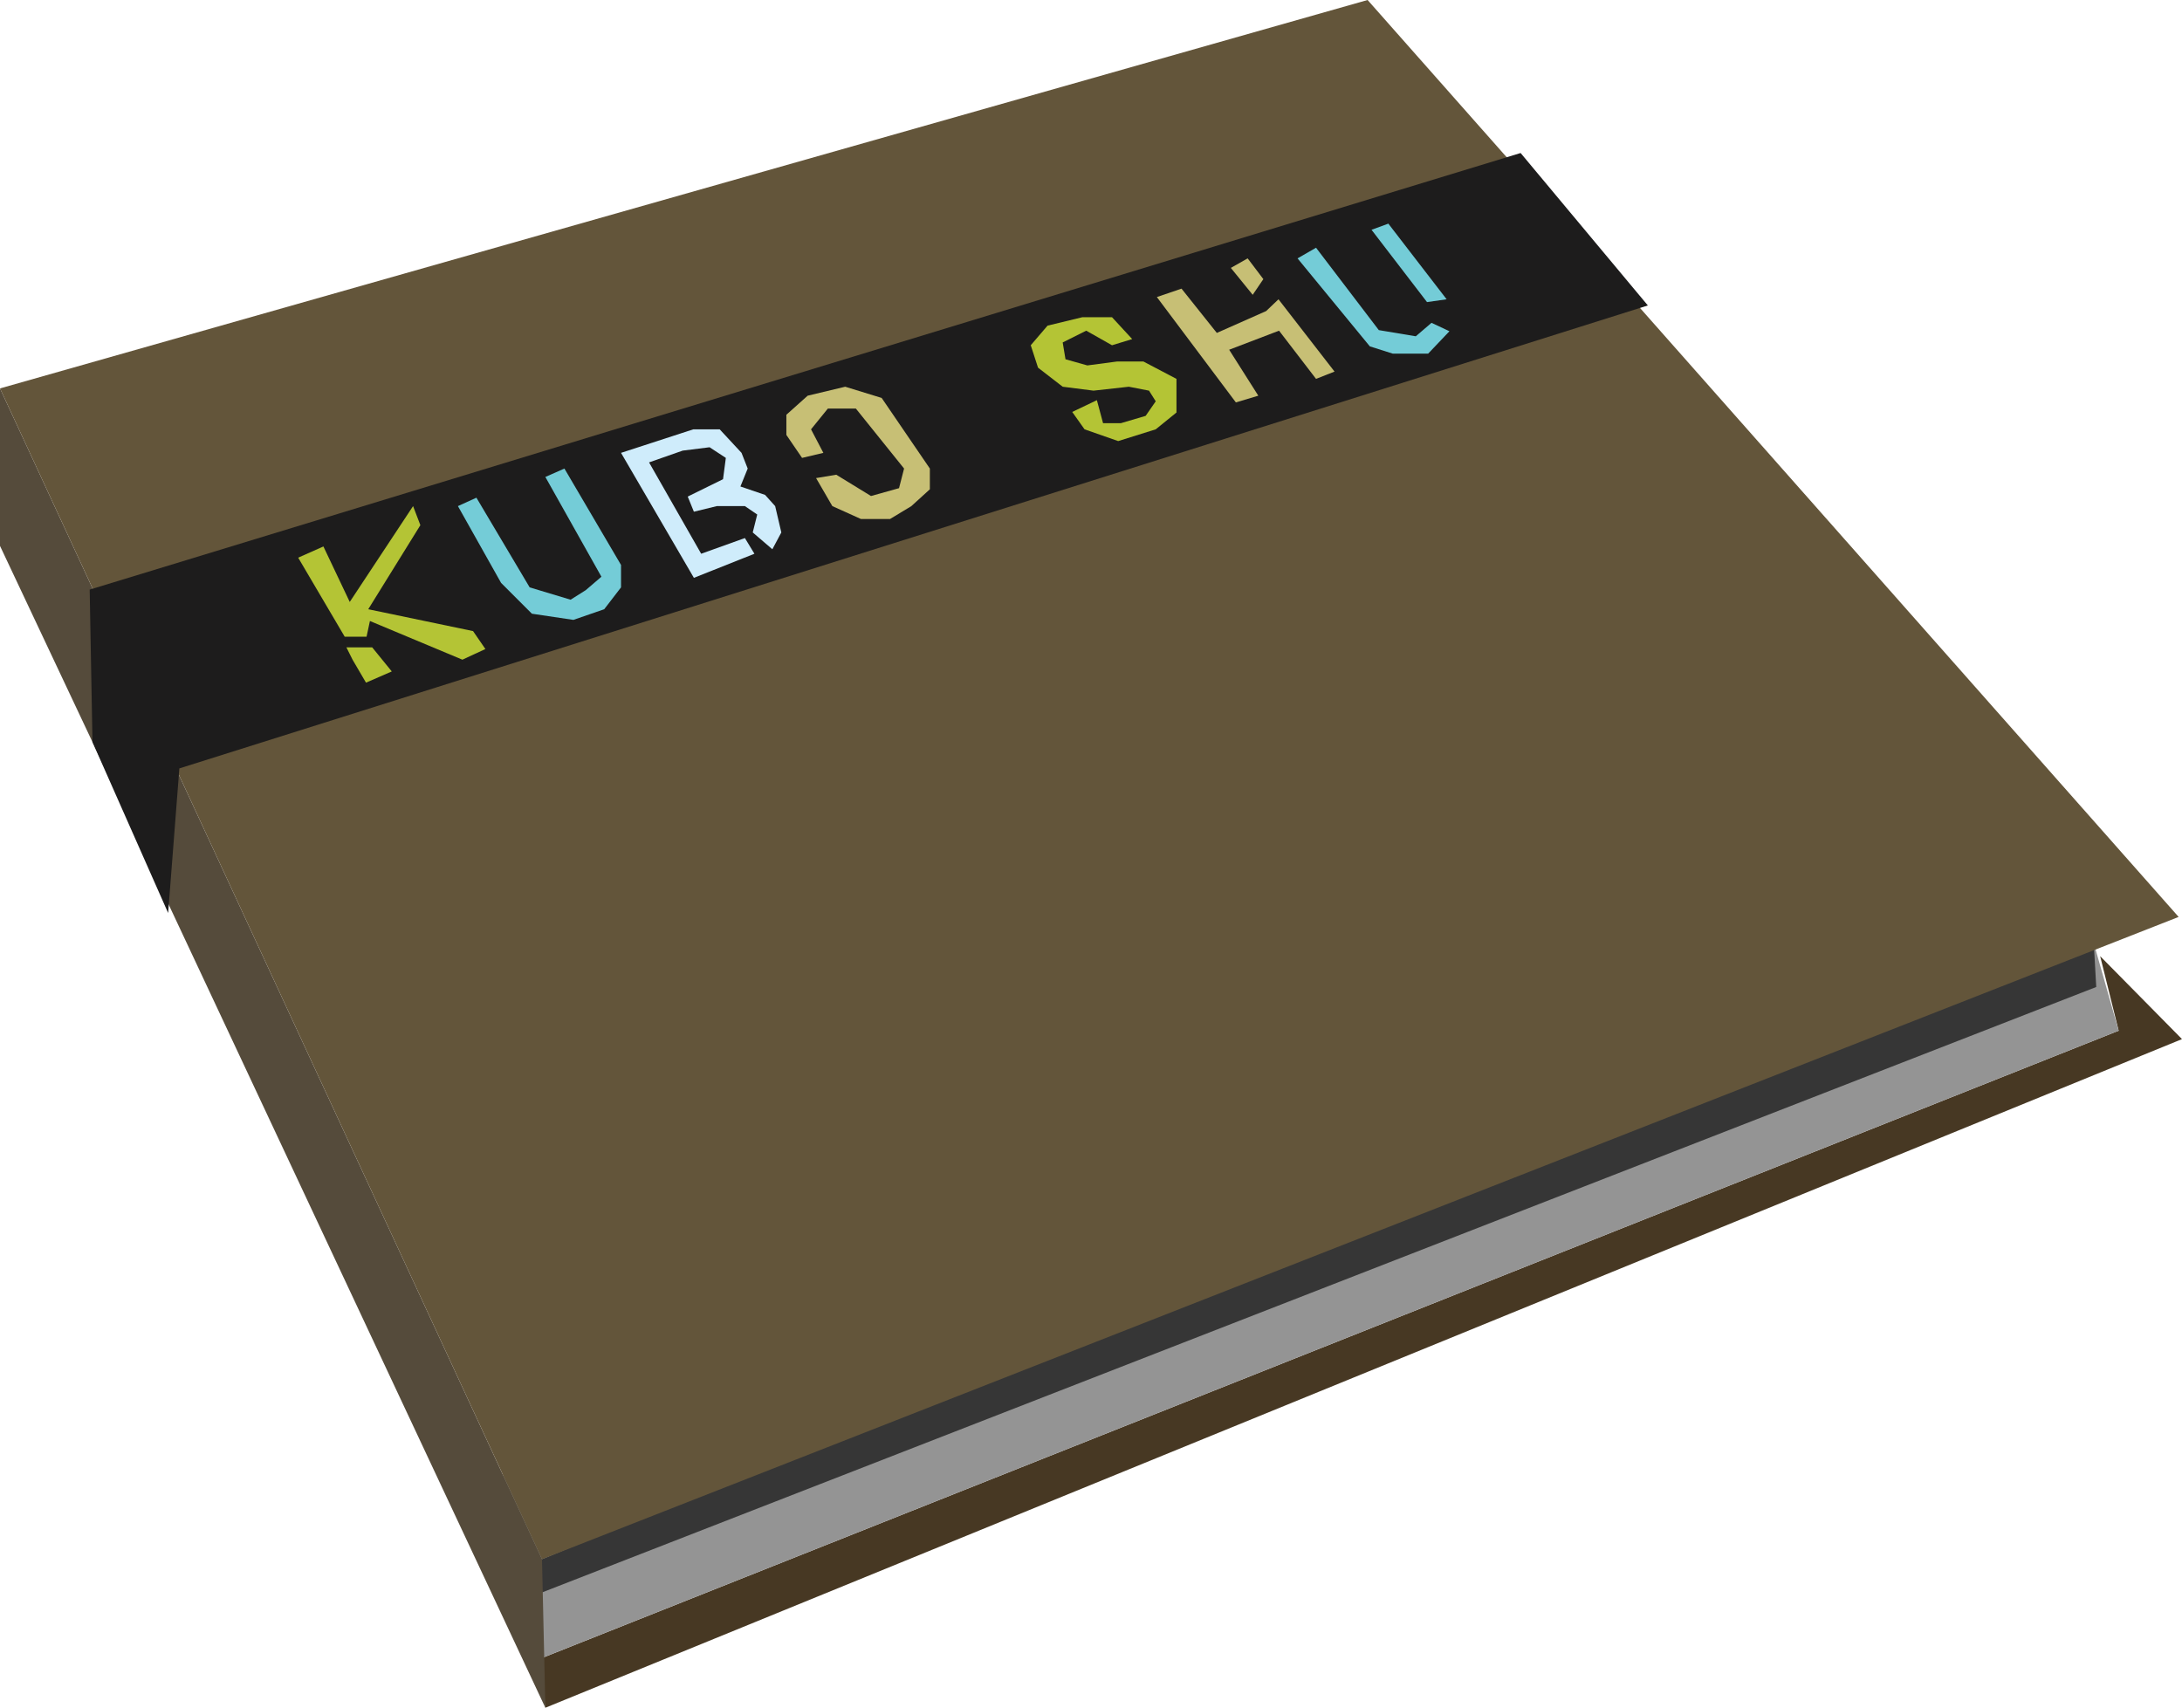
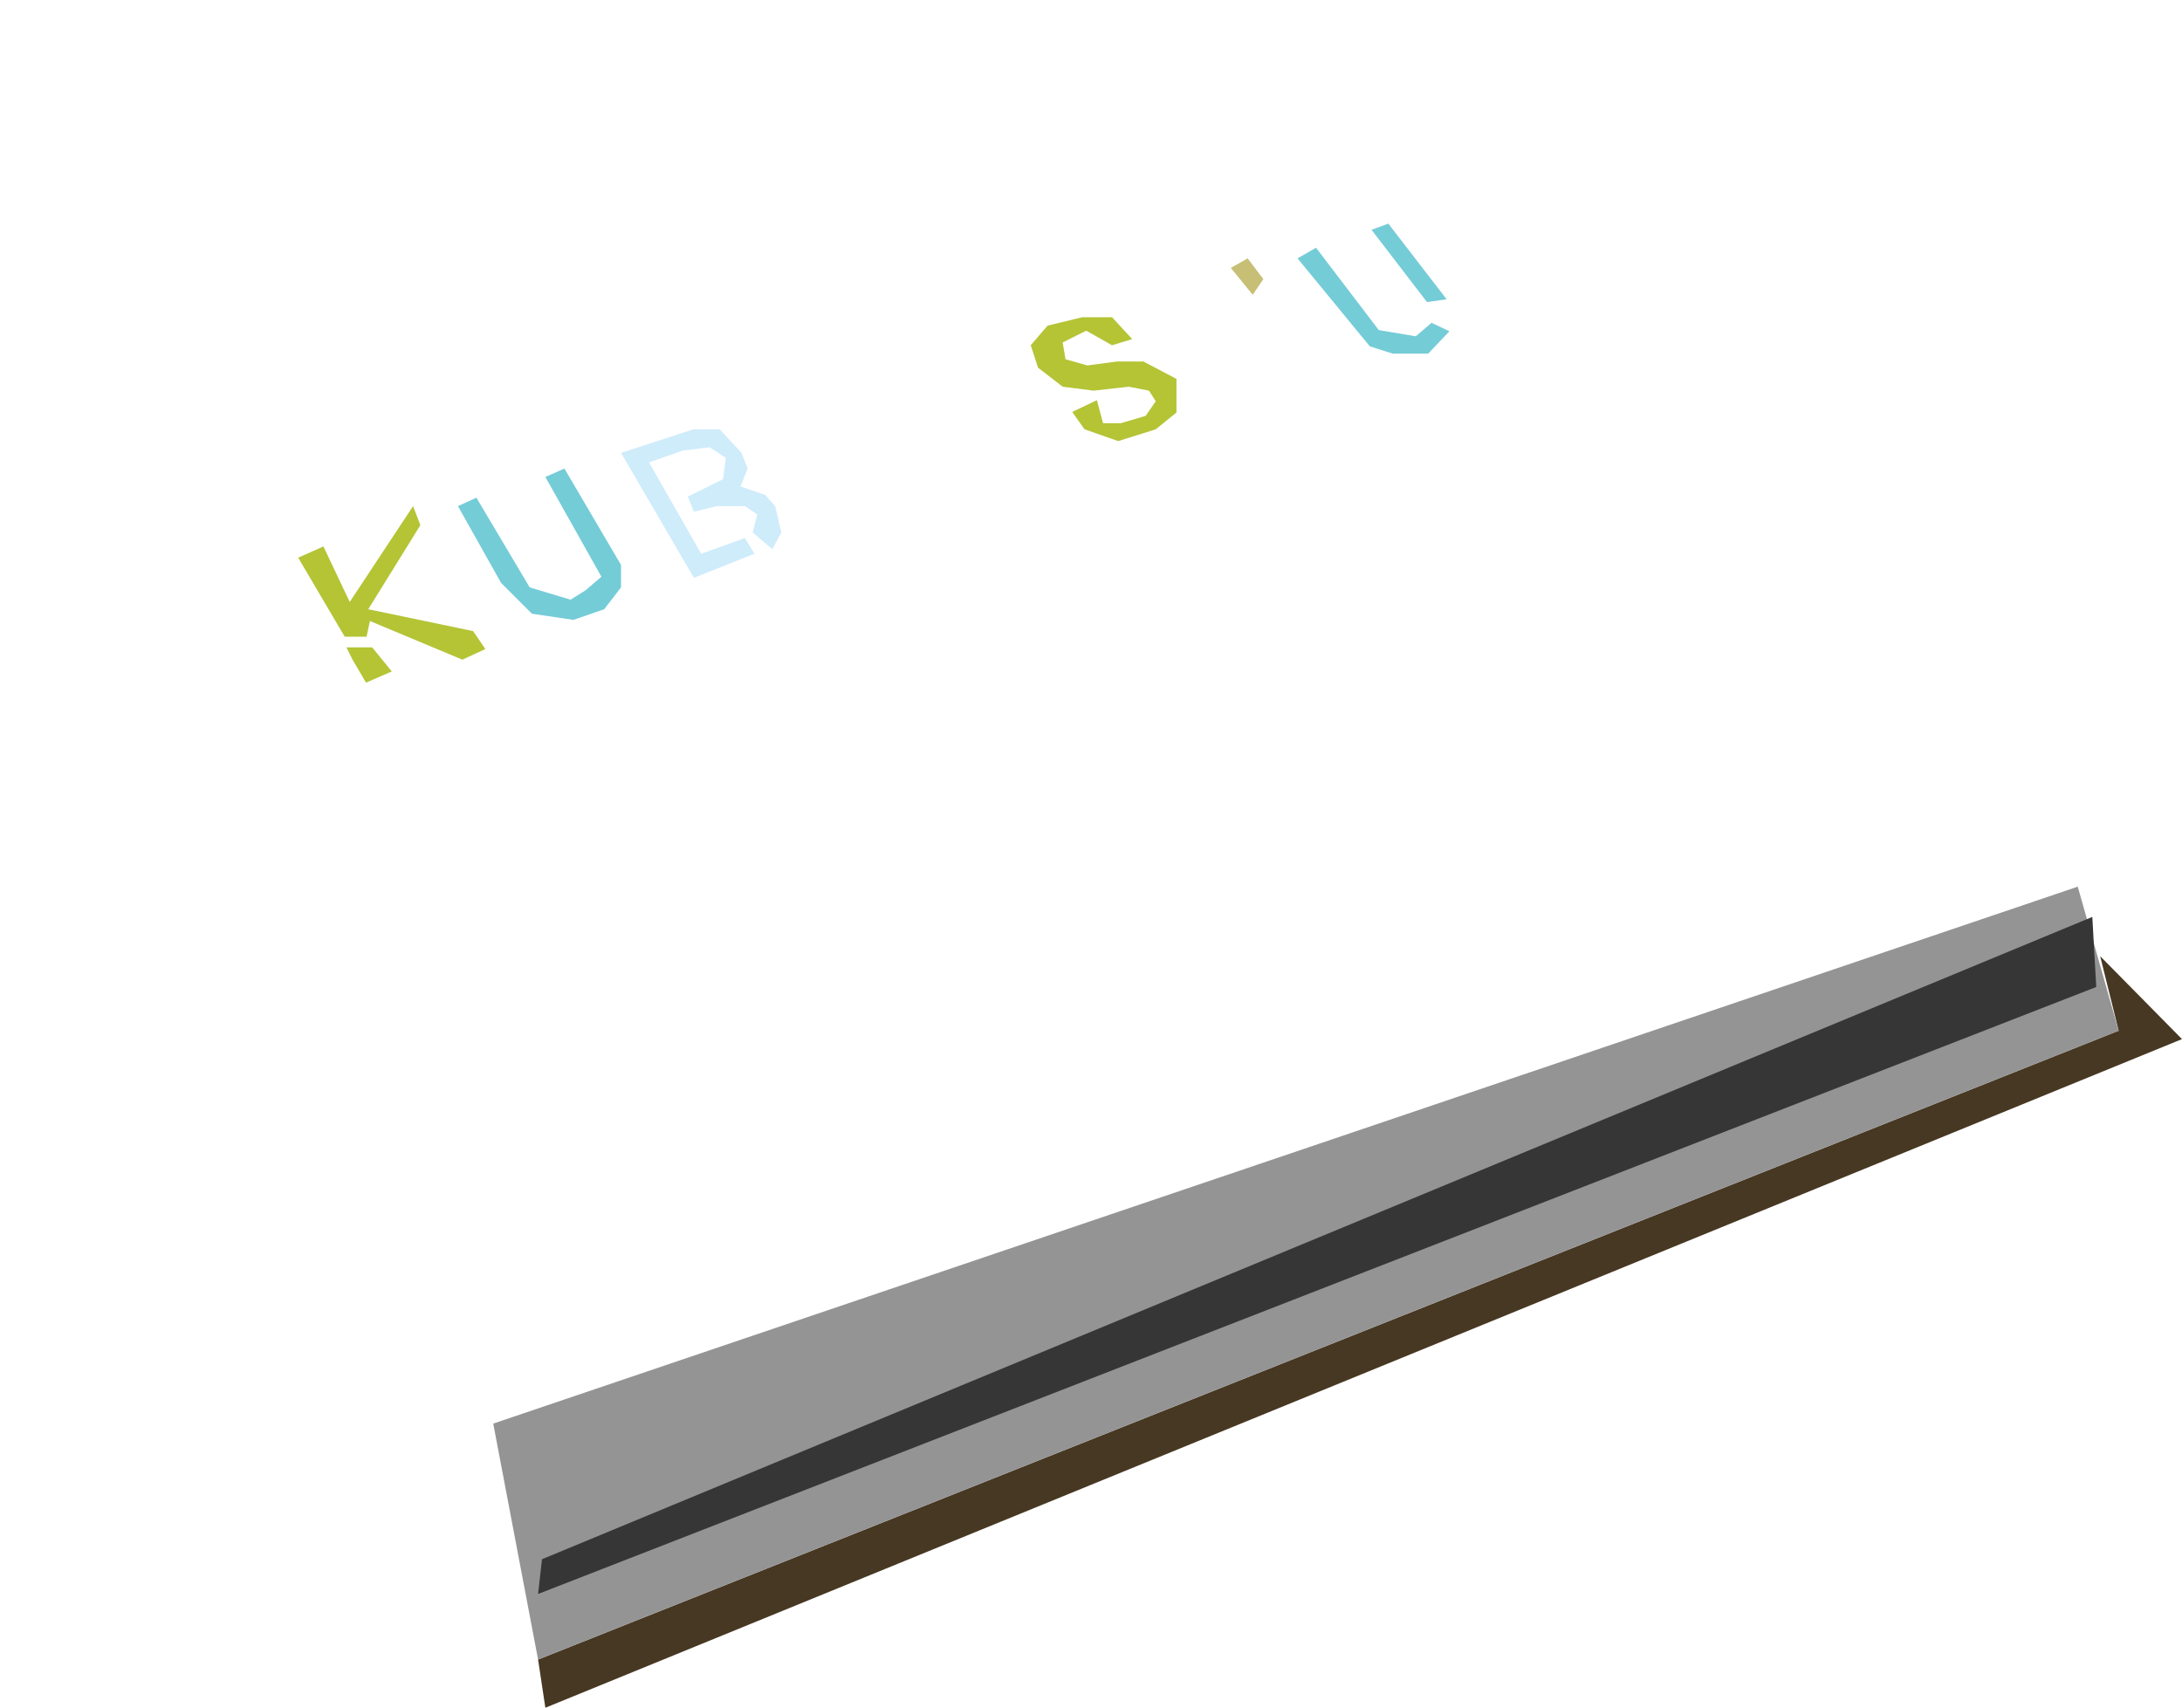
<svg xmlns="http://www.w3.org/2000/svg" version="1.1" x="0px" y="0px" width="389.3px" height="304.7px" viewBox="0 0 389.3 304.7" xml:space="preserve" enable-background="new 0 0 389.3 304.7">
  <style type="text/css">
    
	.st0{fill:#473823;}
	.st1{fill:#949494;}
	.st2{fill:#363636;}
	.st3{fill:#554B3B;}
	.st4{fill:#63553A;}
	.st5{fill:#1D1C1C;}
	.st6{fill:#B4C435;}
	.st7{fill:#74CCD7;}
	.st8{fill:#CFECFB;}
	.st9{fill:#C7BF75;}

  </style>
  <defs />
  <polygon class="st0" points="96 296.1 378 183.9 374.7 170.6 389.3 185.4 97.3 304.7 " />
  <polygon class="st1" points="370.7 158.2 378 183.9 96 296.1 88 254 " />
  <polygon class="st2" points="96 284.4 374 176.1 373.3 163.6 96.7 278.2 " />
-   <polygon class="st3" points="0 97.4 0 69.3 96.7 278.2 97.3 304.7 16.5 132.4 " />
-   <polygon class="st4" points="0 69.3 244 0 388.7 163.6 96.7 278.2 " />
-   <polygon class="st5" points="16 105.2 16.5 132.4 30 162.9 32 137.1 294 54.5 271.3 27.3 " />
  <g>
    <polygon class="st6" points="53.2 99.5 57.7 97.5 62.4 107.4 73.7 90.3 75 93.7 65.7 108.7 84.4 112.6 86.6 115.8 82.5 117.7 66 110.8 65.4 113.6 61.5 113.6 " />
    <polygon class="st6" points="62.9 117.7 65.3 121.8 69.9 119.8 66.4 115.5 61.8 115.5 " />
    <polygon class="st7" points="81.7 90.3 85 88.8 94.5 104.8 101.8 107 104.5 105.3 107.3 102.9 97.3 85.1 100.7 83.6 110.8 100.8 110.8 104.8 107.8 108.7 102.3 110.6 94.9 109.5 89.4 104 " />
    <polygon class="st8" points="110.8 80.8 123.7 76.6 128.4 76.6 132.3 80.8 133.4 83.6 132.1 86.8 136.5 88.3 138.3 90.3 139.4 95 137.8 98 134.3 95 135.1 91.8 132.9 90.3 127.9 90.3 123.8 91.3 122.7 88.6 129 85.5 129.5 81.7 126.6 79.8 121.8 80.4 115.8 82.5 125.1 98.8 132.9 96 134.6 98.8 123.8 103.1 " />
-     <polygon class="st9" points="143.1 81.7 146.9 80.8 144.7 76.6 147.7 72.9 152.7 72.9 161.3 83.6 160.4 87.1 155.4 88.5 149.2 84.7 145.6 85.3 148.5 90.3 153.6 92.6 158.8 92.6 162.6 90.3 165.9 87.3 165.9 83.6 157.3 71 150.8 69 144.1 70.6 140.3 74 140.3 77.6 " />
    <polygon class="st6" points="198.4 61.6 202 60.5 198.4 56.6 193.1 56.6 186.9 58.1 183.9 61.6 185.2 65.6 189.6 69 195.1 69.7 201.4 69 205 69.7 206.2 71.6 204.4 74.2 200 75.5 196.8 75.5 195.7 71.4 191.3 73.5 193.5 76.6 199.5 78.7 206.2 76.6 209.9 73.6 209.9 67.6 204 64.5 199.3 64.5 194 65.2 190.1 64.1 189.6 61.1 193.8 59 " />
    <g>
-       <polygon class="st9" points="228.1 53.4 225.9 55.5 217.1 59.4 210.8 51.5 206.4 53 220.5 71.8 224.5 70.6 219.3 62.4 228.2 59 234.8 67.6 238.1 66.3 " />
      <polygon class="st9" points="225.4 49.8 222.6 46.1 219.6 47.8 223.5 52.6 " />
    </g>
    <g>
      <polygon class="st7" points="258.1 53.4 247.7 39.9 244.7 41 254.6 53.9 " />
      <polygon class="st7" points="255.4 57.6 252.6 60 246 58.9 234.8 44.2 231.5 46.1 244.4 61.8 248.5 63.1 254.8 63.1 258.6 59.1 " />
    </g>
  </g>
</svg>